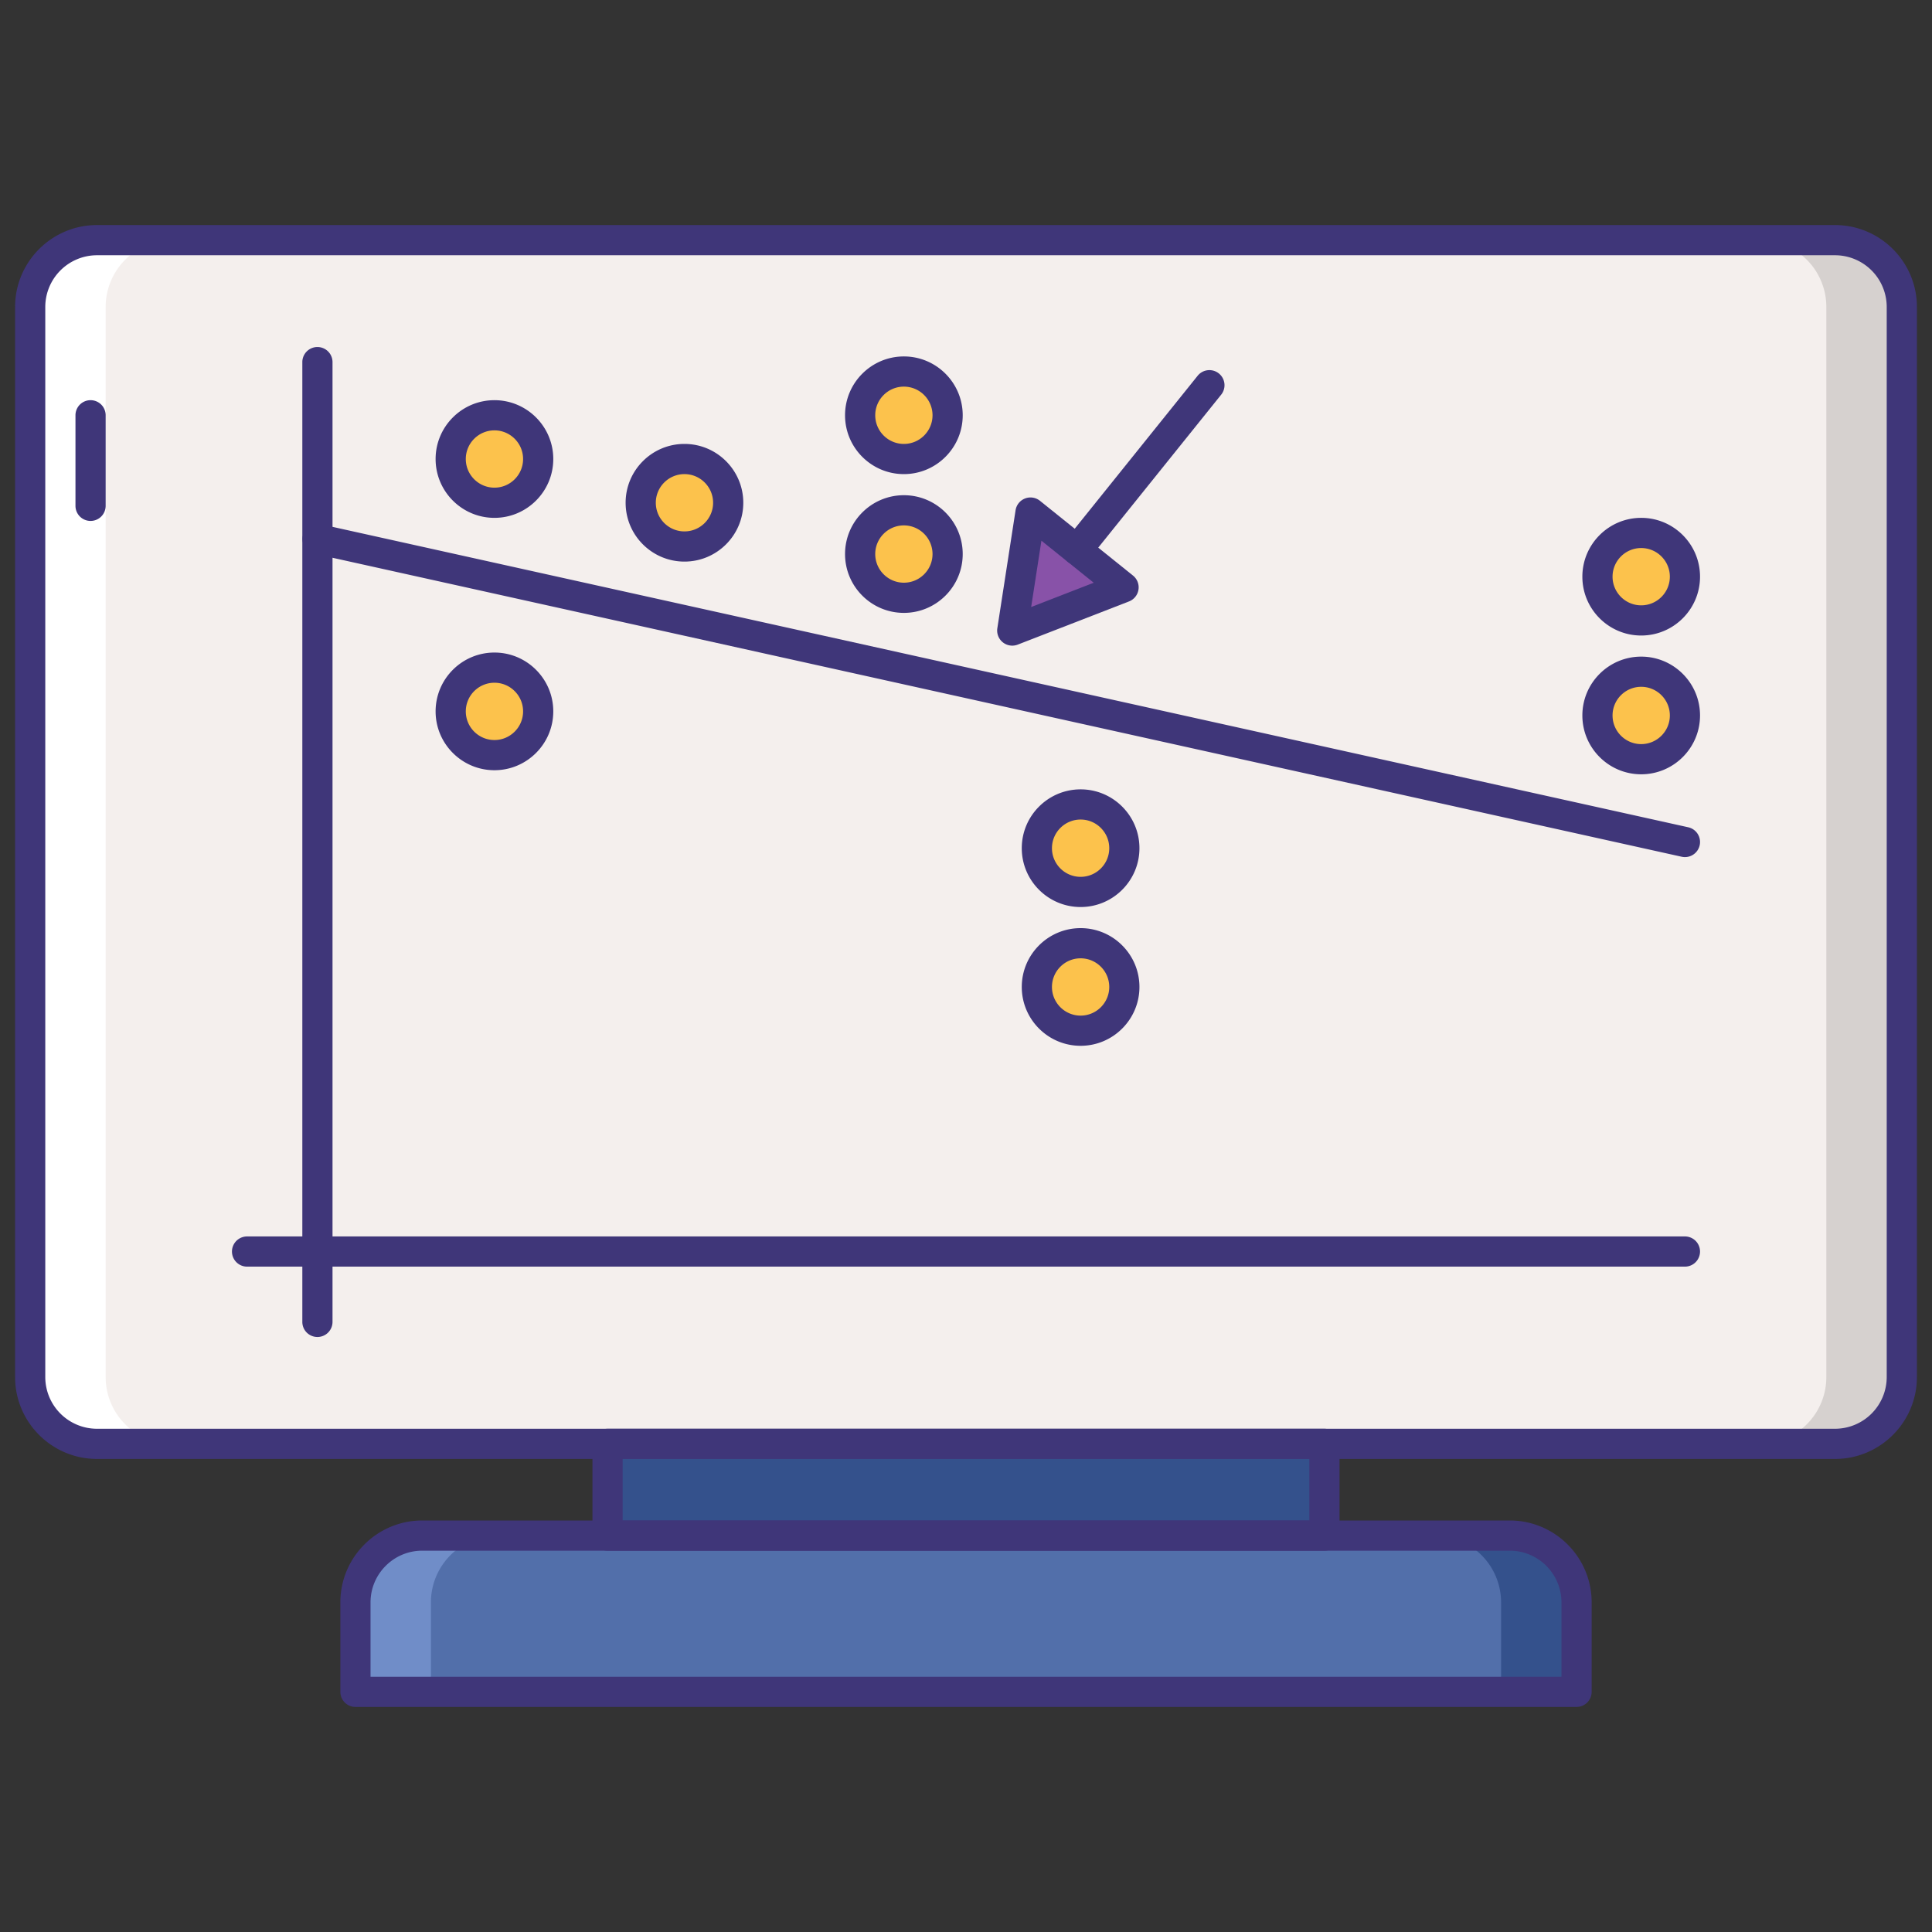
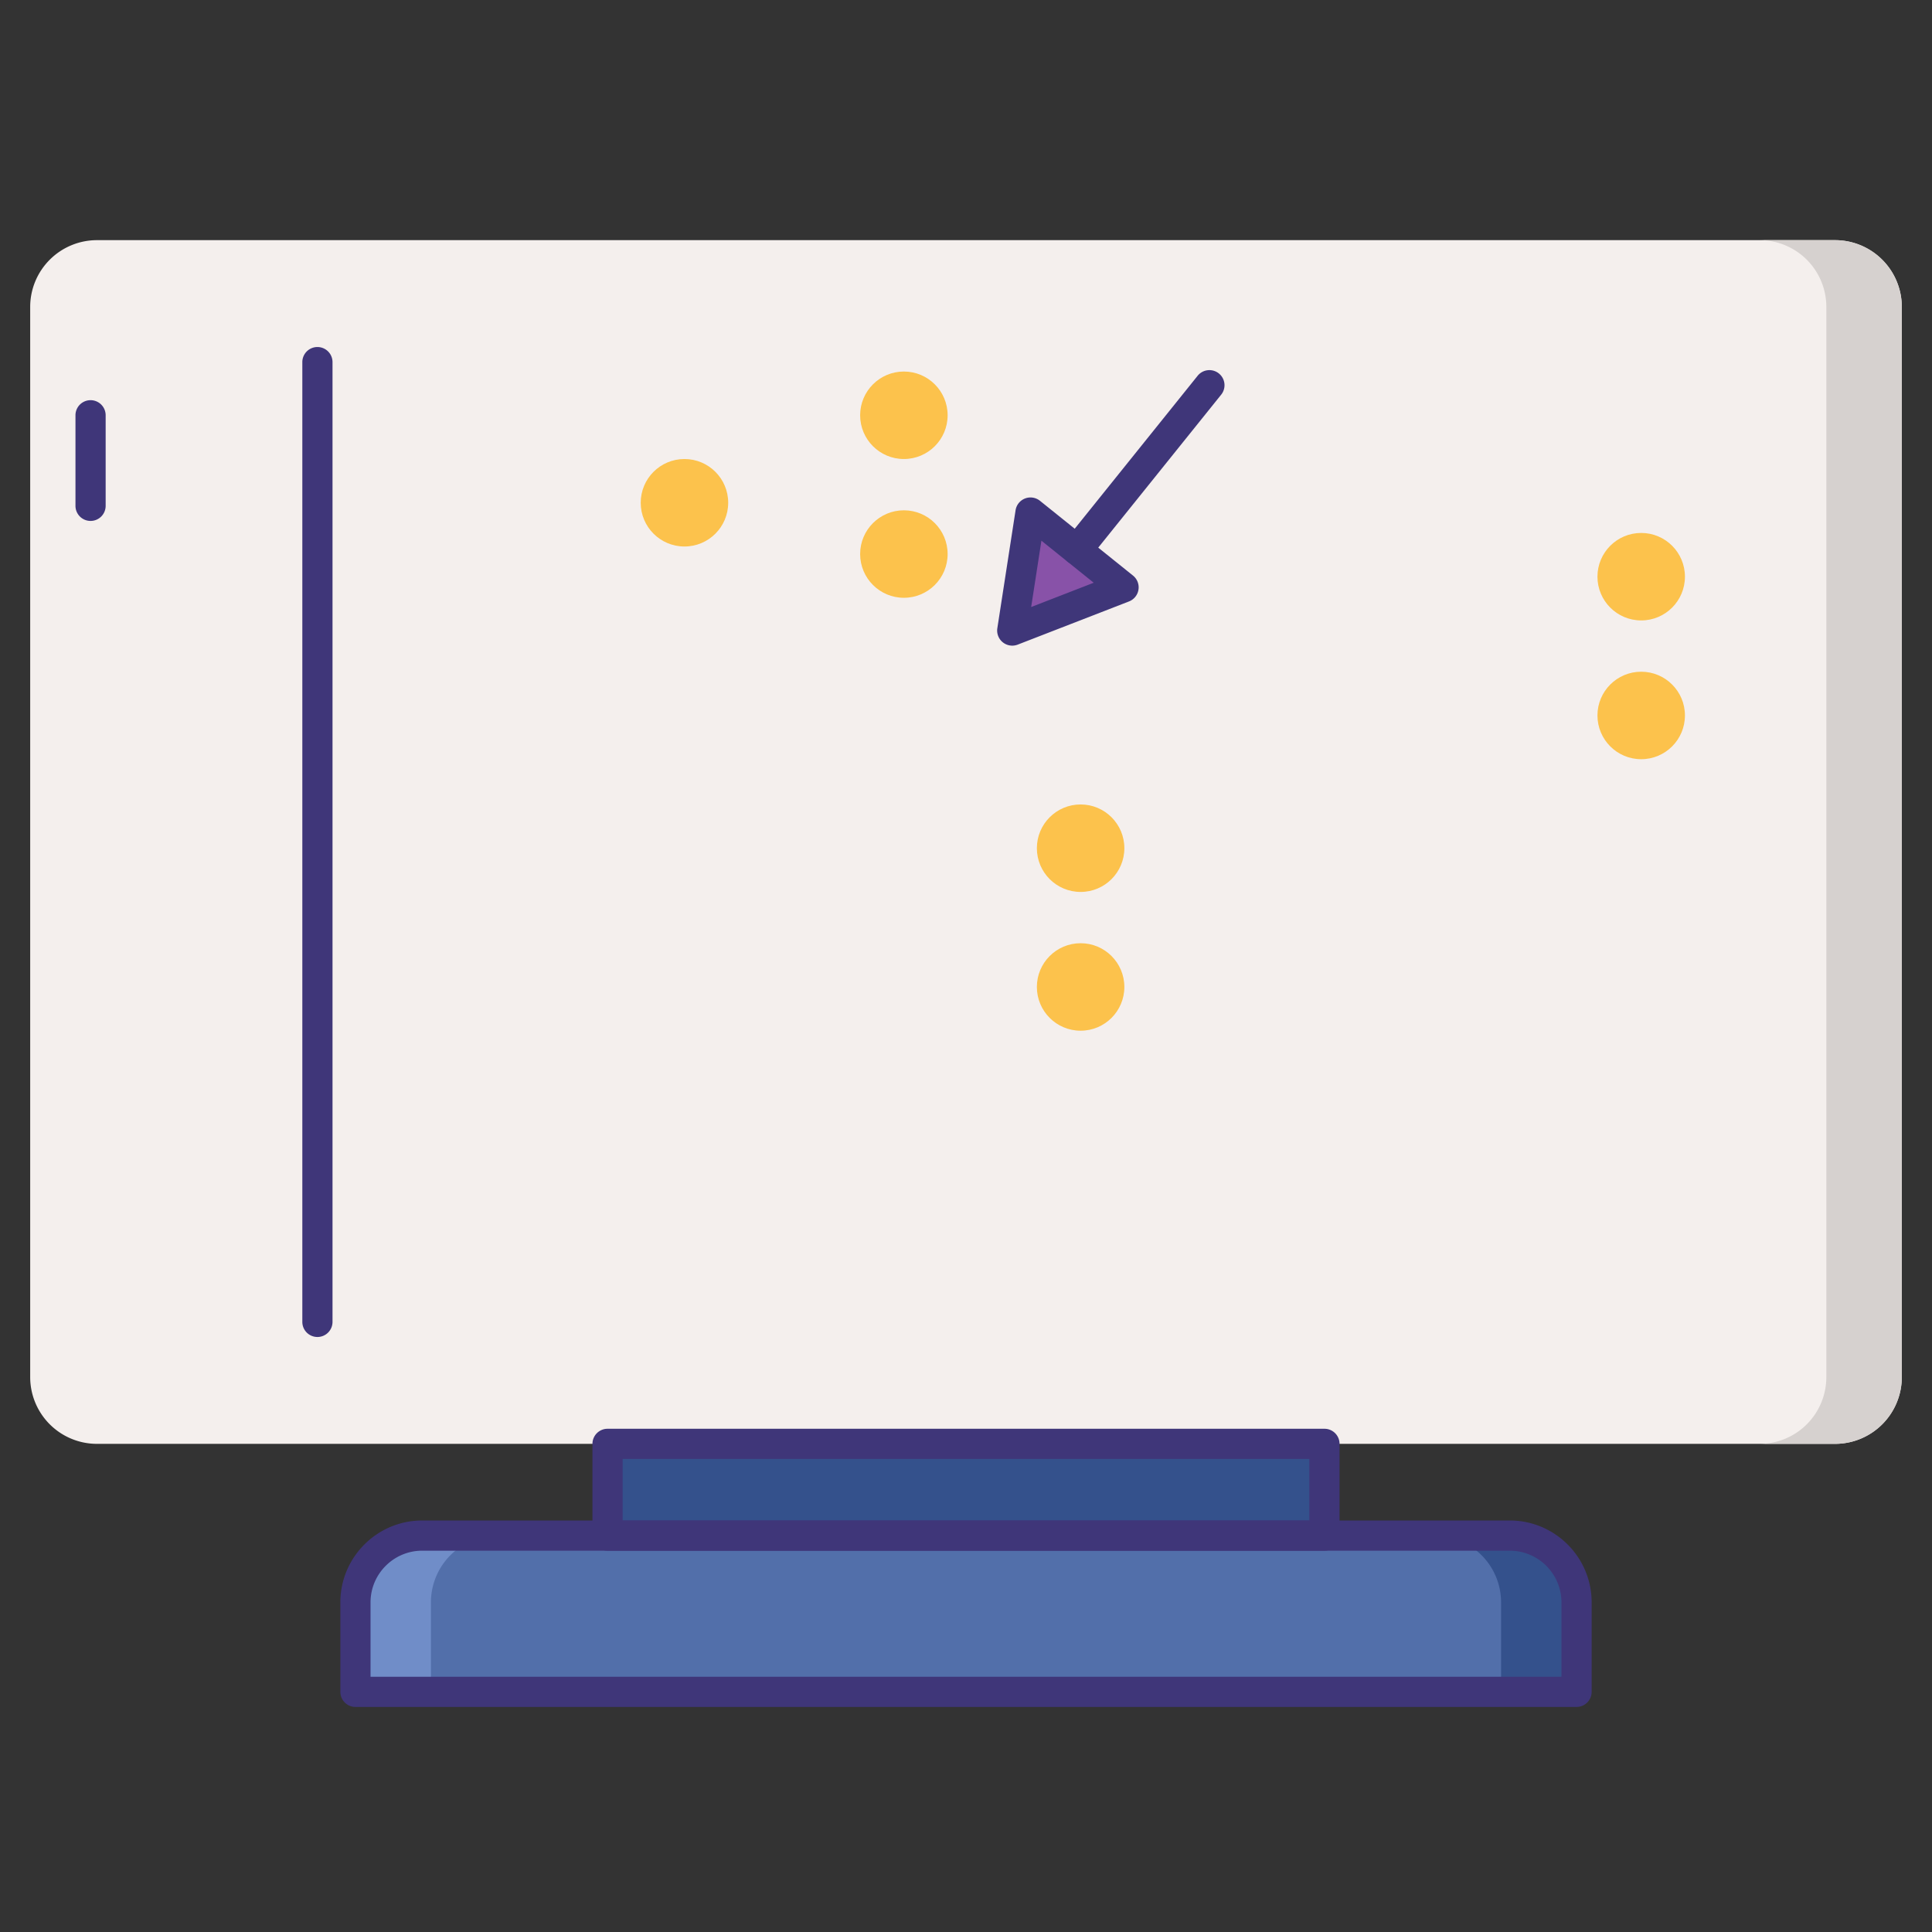
<svg xmlns="http://www.w3.org/2000/svg" version="1.1" width="512" height="512" x="0" y="0" viewBox="0 0 256 256" style="enable-background:new 0 0 512 512" xml:space="preserve" class="">
  <rect x="0" y="0" width="256" height="256" fill="#333333" stroke="none" />
  <g>
    <path fill="#F4EFED" d="M243.15 191.318H12.85a8.85 8.85 0 0 1-8.85-8.85V40.672a8.85 8.85 0 0 1 8.85-8.85h230.3a8.85 8.85 0 0 1 8.85 8.85v141.797a8.85 8.85 0 0 1-8.85 8.849z" opacity="1" data-original="#f4efed" class="" />
-     <path fill="#FCC24C" d="M71.312 94.262a5.796 5.796 0 1 1-11.592 0 5.796 5.796 0 0 1 11.592 0z" opacity="1" data-original="#fcc24c" />
-     <circle cx="65.516" cy="60.822" r="5.796" fill="#FCC24C" opacity="1" data-original="#fcc24c" />
+     <path fill="#FCC24C" d="M71.312 94.262z" opacity="1" data-original="#fcc24c" />
    <circle cx="90.694" cy="66.618" r="5.796" fill="#FCC24C" opacity="1" data-original="#fcc24c" />
    <circle cx="119.769" cy="55.026" r="5.796" fill="#FCC24C" opacity="1" data-original="#fcc24c" />
    <circle cx="119.769" cy="73.414" r="5.796" fill="#FCC24C" opacity="1" data-original="#fcc24c" />
    <circle cx="143.187" cy="112.39" r="5.796" fill="#FCC24C" opacity="1" data-original="#fcc24c" />
    <circle cx="143.187" cy="130.778" r="5.796" fill="#FCC24C" opacity="1" data-original="#fcc24c" />
    <circle cx="217.467" cy="76.414" r="5.796" fill="#FCC24C" opacity="1" data-original="#fcc24c" />
    <circle cx="217.467" cy="94.802" r="5.796" fill="#FCC24C" opacity="1" data-original="#fcc24c" />
    <path fill="#D6D1CF" d="M243.15 31.822h-10a8.85 8.85 0 0 1 8.85 8.85v141.796a8.85 8.85 0 0 1-8.85 8.85h10a8.85 8.85 0 0 0 8.85-8.85V40.672a8.85 8.85 0 0 0-8.85-8.85z" opacity="1" data-original="#d6d1cf" />
-     <path fill="#FFFFFF" d="M12.85 191.318h10a8.85 8.85 0 0 1-8.85-8.85V40.672a8.85 8.85 0 0 1 8.85-8.85h-10A8.85 8.85 0 0 0 4 40.672v141.797a8.85 8.85 0 0 0 8.85 8.849z" opacity="1" data-original="#ffffff" />
    <path fill="#526FAA" d="M208.901 224.178H47.099v-11.854a8.85 8.85 0 0 1 8.85-8.85h144.102a8.85 8.85 0 0 1 8.85 8.85z" opacity="1" data-original="#526faa" />
    <path fill="#34518C" d="M200.051 203.474h-10a8.85 8.85 0 0 1 8.85 8.85v11.855h10v-11.855a8.85 8.85 0 0 0-8.85-8.85z" opacity="1" data-original="#34518c" />
    <path fill="#708DC8" d="M55.949 203.474h10a8.85 8.85 0 0 0-8.85 8.85v11.855h-10v-11.855a8.85 8.85 0 0 1 8.85-8.85z" opacity="1" data-original="#708dc8" class="" />
    <path fill="#34518C" d="M80.503 191.318h94.993v12.156H80.503z" opacity="1" data-original="#34518c" />
    <path fill="#3F3679" d="M12 69.026a2 2 0 0 1-2-2v-12a2 2 0 0 1 4 0v12a2 2 0 0 1-2 2zM208.901 226.178H47.099a2 2 0 0 1-2-2v-11.855c0-5.983 4.867-10.85 10.851-10.85h144.102c5.983 0 10.851 4.867 10.851 10.85v11.855a2.002 2.002 0 0 1-2.002 2zm-159.802-4h157.803v-9.855a6.858 6.858 0 0 0-6.851-6.85H55.949c-3.777 0-6.851 3.073-6.851 6.85v9.855z" opacity="1" data-original="#690589" class="" />
    <path fill="#3F3679" d="M175.497 205.474H80.503a2 2 0 0 1-2-2v-12.155a2 2 0 0 1 2-2h94.994a2 2 0 0 1 2 2v12.155a2 2 0 0 1-2 2zm-92.994-4h90.994v-8.155H82.503z" opacity="1" data-original="#690589" class="" />
-     <path fill="#3F3679" d="M243.15 193.318H12.85c-5.982 0-10.85-4.867-10.85-10.85V40.672c0-5.983 4.867-10.85 10.85-10.85h230.3c5.982 0 10.85 4.867 10.85 10.85v141.796c0 5.983-4.867 10.85-10.85 10.85zM12.85 33.822A6.858 6.858 0 0 0 6 40.672v141.796a6.857 6.857 0 0 0 6.85 6.85h230.3a6.858 6.858 0 0 0 6.85-6.85V40.672a6.857 6.857 0 0 0-6.85-6.85z" opacity="1" data-original="#690589" class="" />
    <path fill="#3F3679" d="M42.06 177.158a2 2 0 0 1-2-2V47.982a2 2 0 0 1 4 0v127.175a2 2 0 0 1-2 2.001z" opacity="1" data-original="#690589" class="" />
-     <path fill="#3F3679" d="M223.263 167.835H32.737a2 2 0 0 1 0-4h190.525a2 2 0 0 1 .001 4zM223.265 113.57c-.144 0-.289-.016-.435-.048L41.627 73.368a2 2 0 0 1 .865-3.905l181.203 40.154a2 2 0 0 1-.43 3.953zM65.516 102.058c-4.299 0-7.796-3.497-7.796-7.796s3.497-7.796 7.796-7.796 7.796 3.498 7.796 7.796-3.498 7.796-7.796 7.796zm0-11.592c-2.093 0-3.796 1.703-3.796 3.796s1.703 3.796 3.796 3.796 3.796-1.703 3.796-3.796-1.704-3.796-3.796-3.796zM65.516 68.618c-4.299 0-7.796-3.497-7.796-7.796s3.497-7.796 7.796-7.796 7.796 3.497 7.796 7.796-3.498 7.796-7.796 7.796zm0-11.592c-2.093 0-3.796 1.703-3.796 3.796s1.703 3.796 3.796 3.796 3.796-1.703 3.796-3.796-1.704-3.796-3.796-3.796zM90.694 74.414c-4.299 0-7.796-3.497-7.796-7.796s3.497-7.796 7.796-7.796 7.796 3.497 7.796 7.796-3.497 7.796-7.796 7.796zm0-11.592c-2.093 0-3.796 1.703-3.796 3.796s1.703 3.796 3.796 3.796 3.796-1.703 3.796-3.796-1.703-3.796-3.796-3.796zM119.769 62.822c-4.299 0-7.796-3.498-7.796-7.796s3.497-7.796 7.796-7.796 7.796 3.497 7.796 7.796-3.498 7.796-7.796 7.796zm0-11.592c-2.093 0-3.796 1.703-3.796 3.796s1.703 3.796 3.796 3.796 3.796-1.703 3.796-3.796a3.802 3.802 0 0 0-3.796-3.796zM119.769 81.21c-4.299 0-7.796-3.497-7.796-7.796s3.497-7.796 7.796-7.796 7.796 3.497 7.796 7.796c-.001 4.299-3.498 7.796-7.796 7.796zm0-11.592c-2.093 0-3.796 1.703-3.796 3.796s1.703 3.796 3.796 3.796 3.796-1.703 3.796-3.796a3.802 3.802 0 0 0-3.796-3.796zM143.186 120.186c-4.299 0-7.796-3.497-7.796-7.796s3.497-7.796 7.796-7.796 7.796 3.497 7.796 7.796-3.497 7.796-7.796 7.796zm0-11.592c-2.093 0-3.796 1.703-3.796 3.796s1.703 3.796 3.796 3.796 3.796-1.703 3.796-3.796-1.703-3.796-3.796-3.796zM143.186 138.574c-4.299 0-7.796-3.497-7.796-7.796s3.497-7.796 7.796-7.796 7.796 3.497 7.796 7.796-3.497 7.796-7.796 7.796zm0-11.592c-2.093 0-3.796 1.703-3.796 3.796s1.703 3.796 3.796 3.796 3.796-1.703 3.796-3.796-1.703-3.796-3.796-3.796zM217.467 84.21c-4.299 0-7.796-3.497-7.796-7.796s3.497-7.796 7.796-7.796 7.796 3.497 7.796 7.796-3.497 7.796-7.796 7.796zm0-11.592c-2.093 0-3.796 1.703-3.796 3.796s1.703 3.796 3.796 3.796 3.796-1.703 3.796-3.796-1.703-3.796-3.796-3.796zM217.467 102.598c-4.299 0-7.796-3.497-7.796-7.796s3.497-7.796 7.796-7.796 7.796 3.498 7.796 7.796c0 4.299-3.497 7.796-7.796 7.796zm0-11.592c-2.093 0-3.796 1.703-3.796 3.796s1.703 3.796 3.796 3.796 3.796-1.703 3.796-3.796-1.703-3.796-3.796-3.796z" opacity="1" data-original="#690589" class="" />
    <path fill="#8852A8" d="m142.712 72.871-6.166-4.955-1.209 7.817-1.209 7.818 7.375-2.862 7.375-2.863z" opacity="1" data-original="#8852a8" class="" />
    <path fill="#3F3679" d="M142.711 74.871a2 2 0 0 1-1.558-3.253l17.541-21.827a2 2 0 0 1 3.118 2.506L144.27 74.124a1.991 1.991 0 0 1-1.559.747z" opacity="1" data-original="#690589" class="" />
    <path fill="#3F3679" d="M134.129 85.551a2.001 2.001 0 0 1-1.977-2.306l2.417-15.635a2.001 2.001 0 0 1 3.23-1.253l12.332 9.911a2.002 2.002 0 0 1-.529 3.424l-14.749 5.724c-.235.09-.48.135-.724.135zm3.864-13.906-1.358 8.788 8.29-3.217z" opacity="1" data-original="#690589" class="" />
  </g>
</svg>